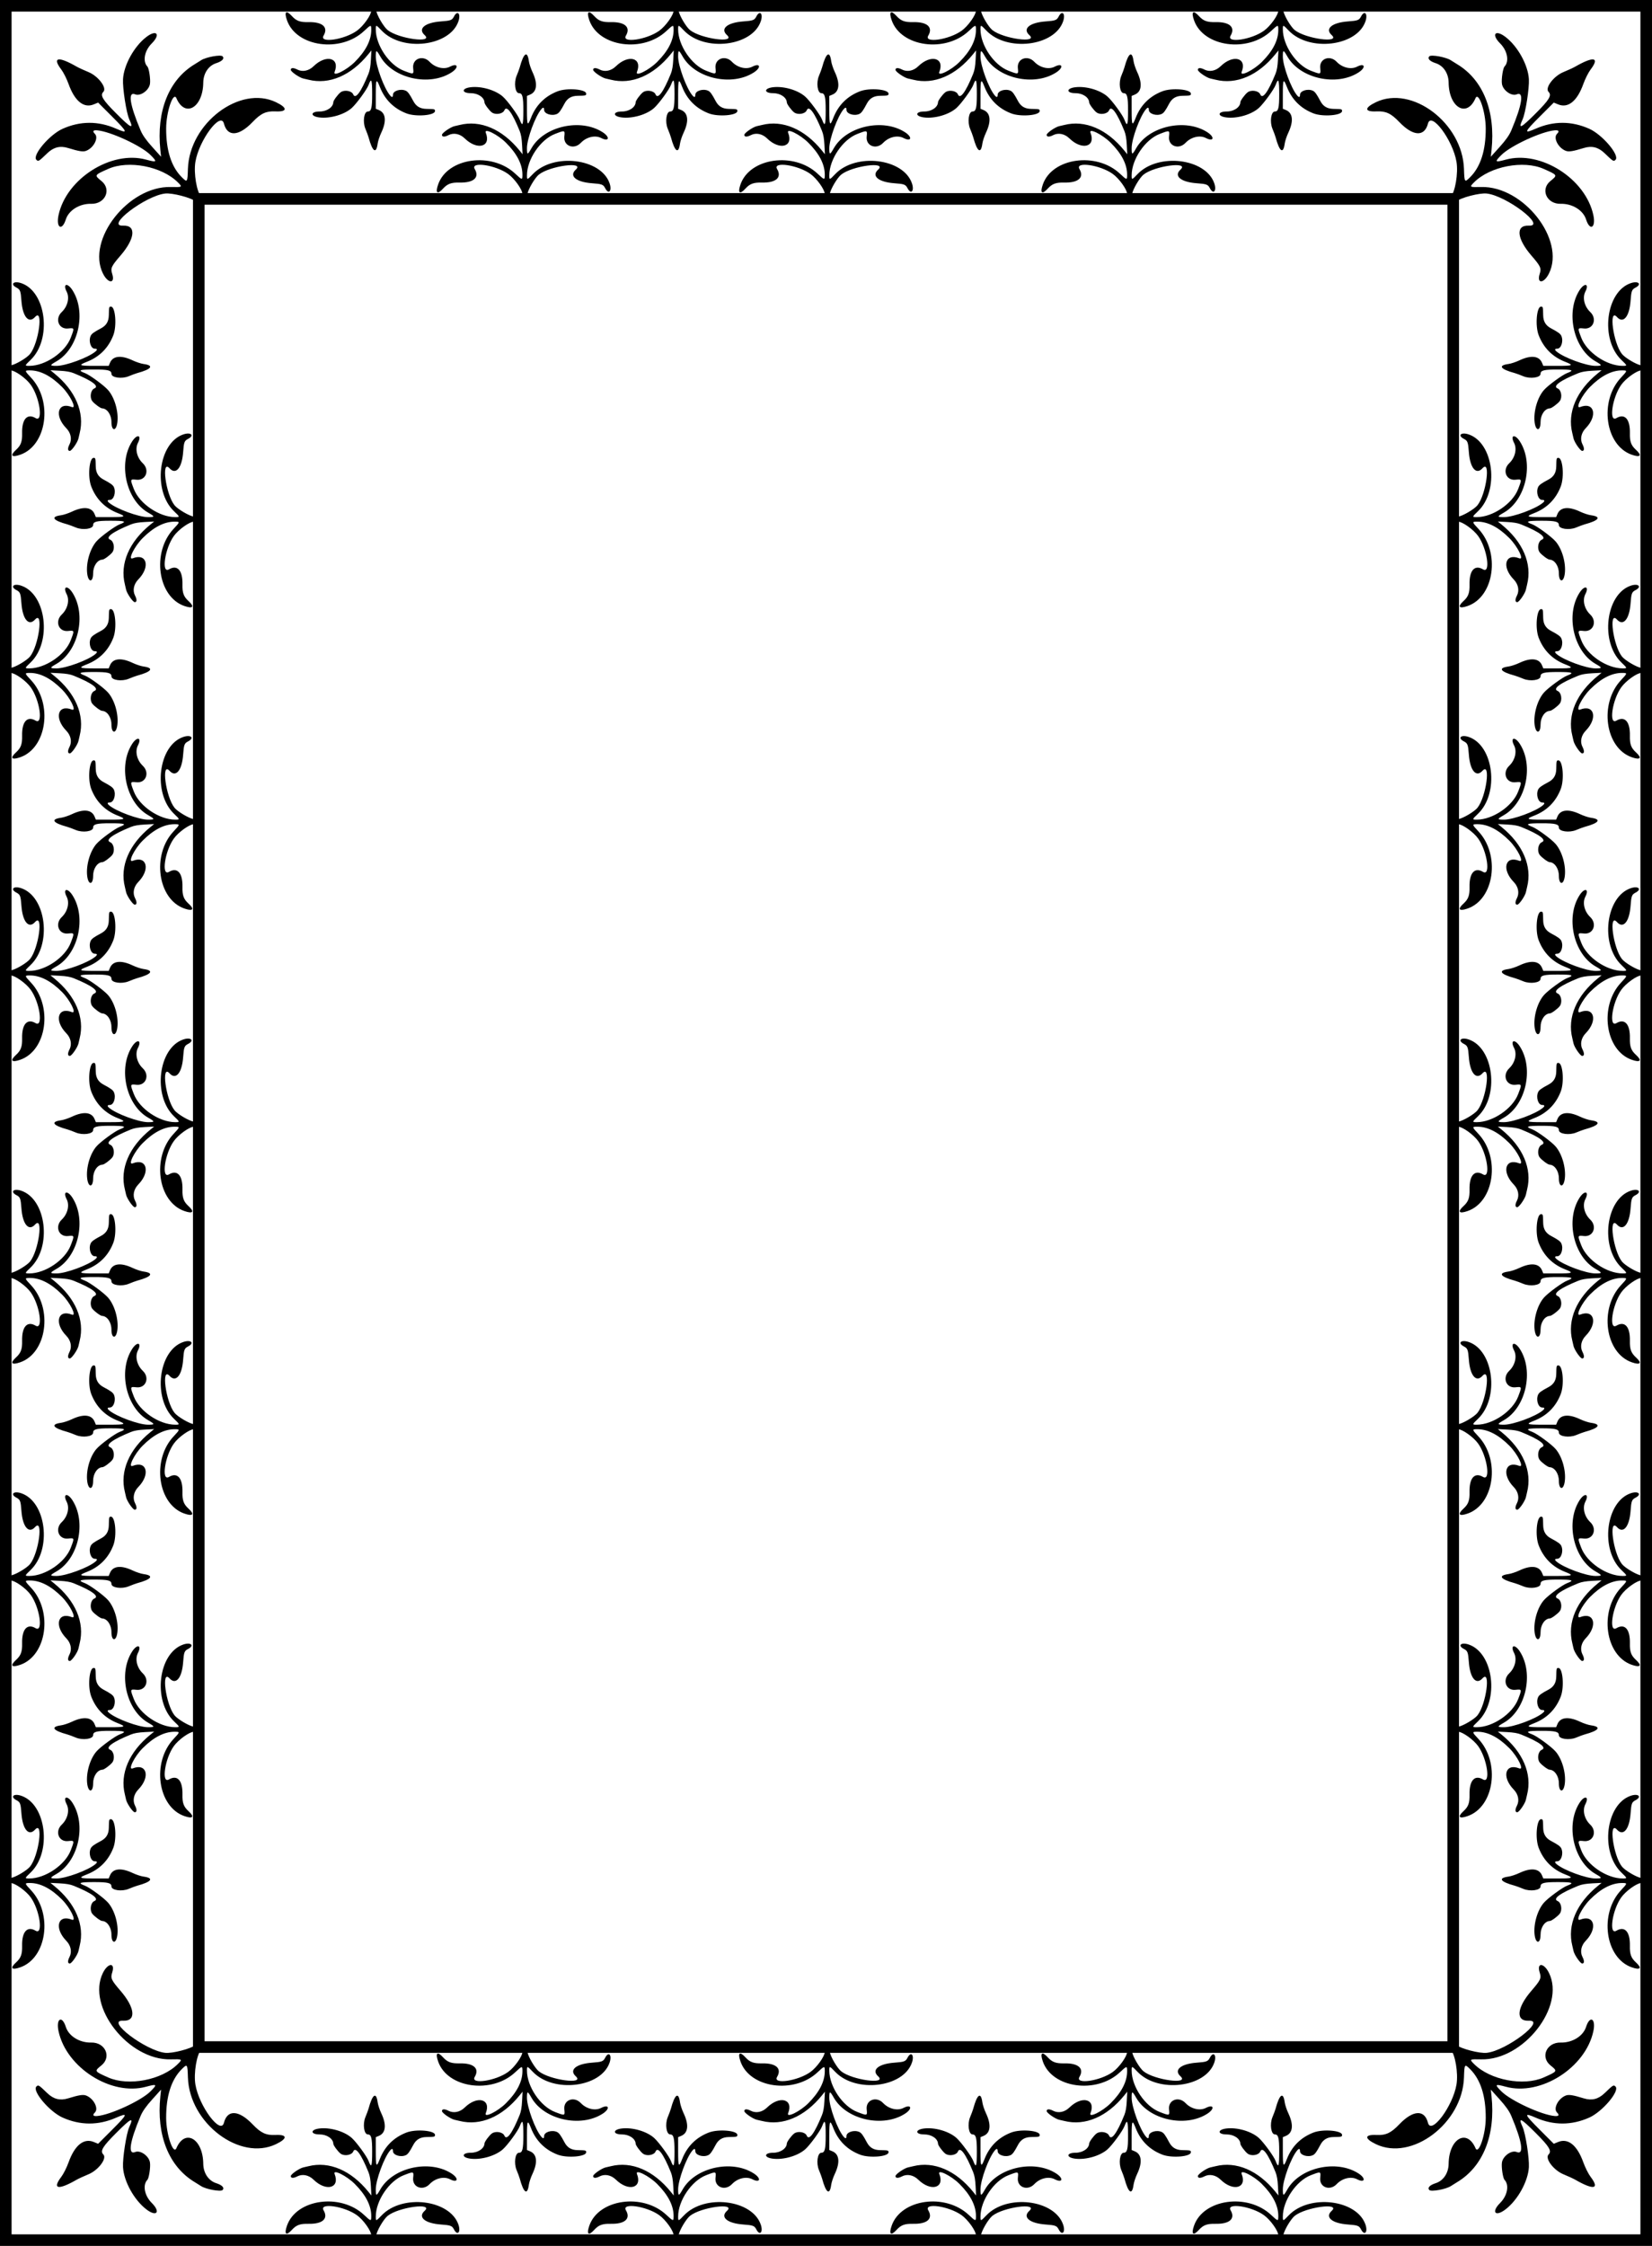
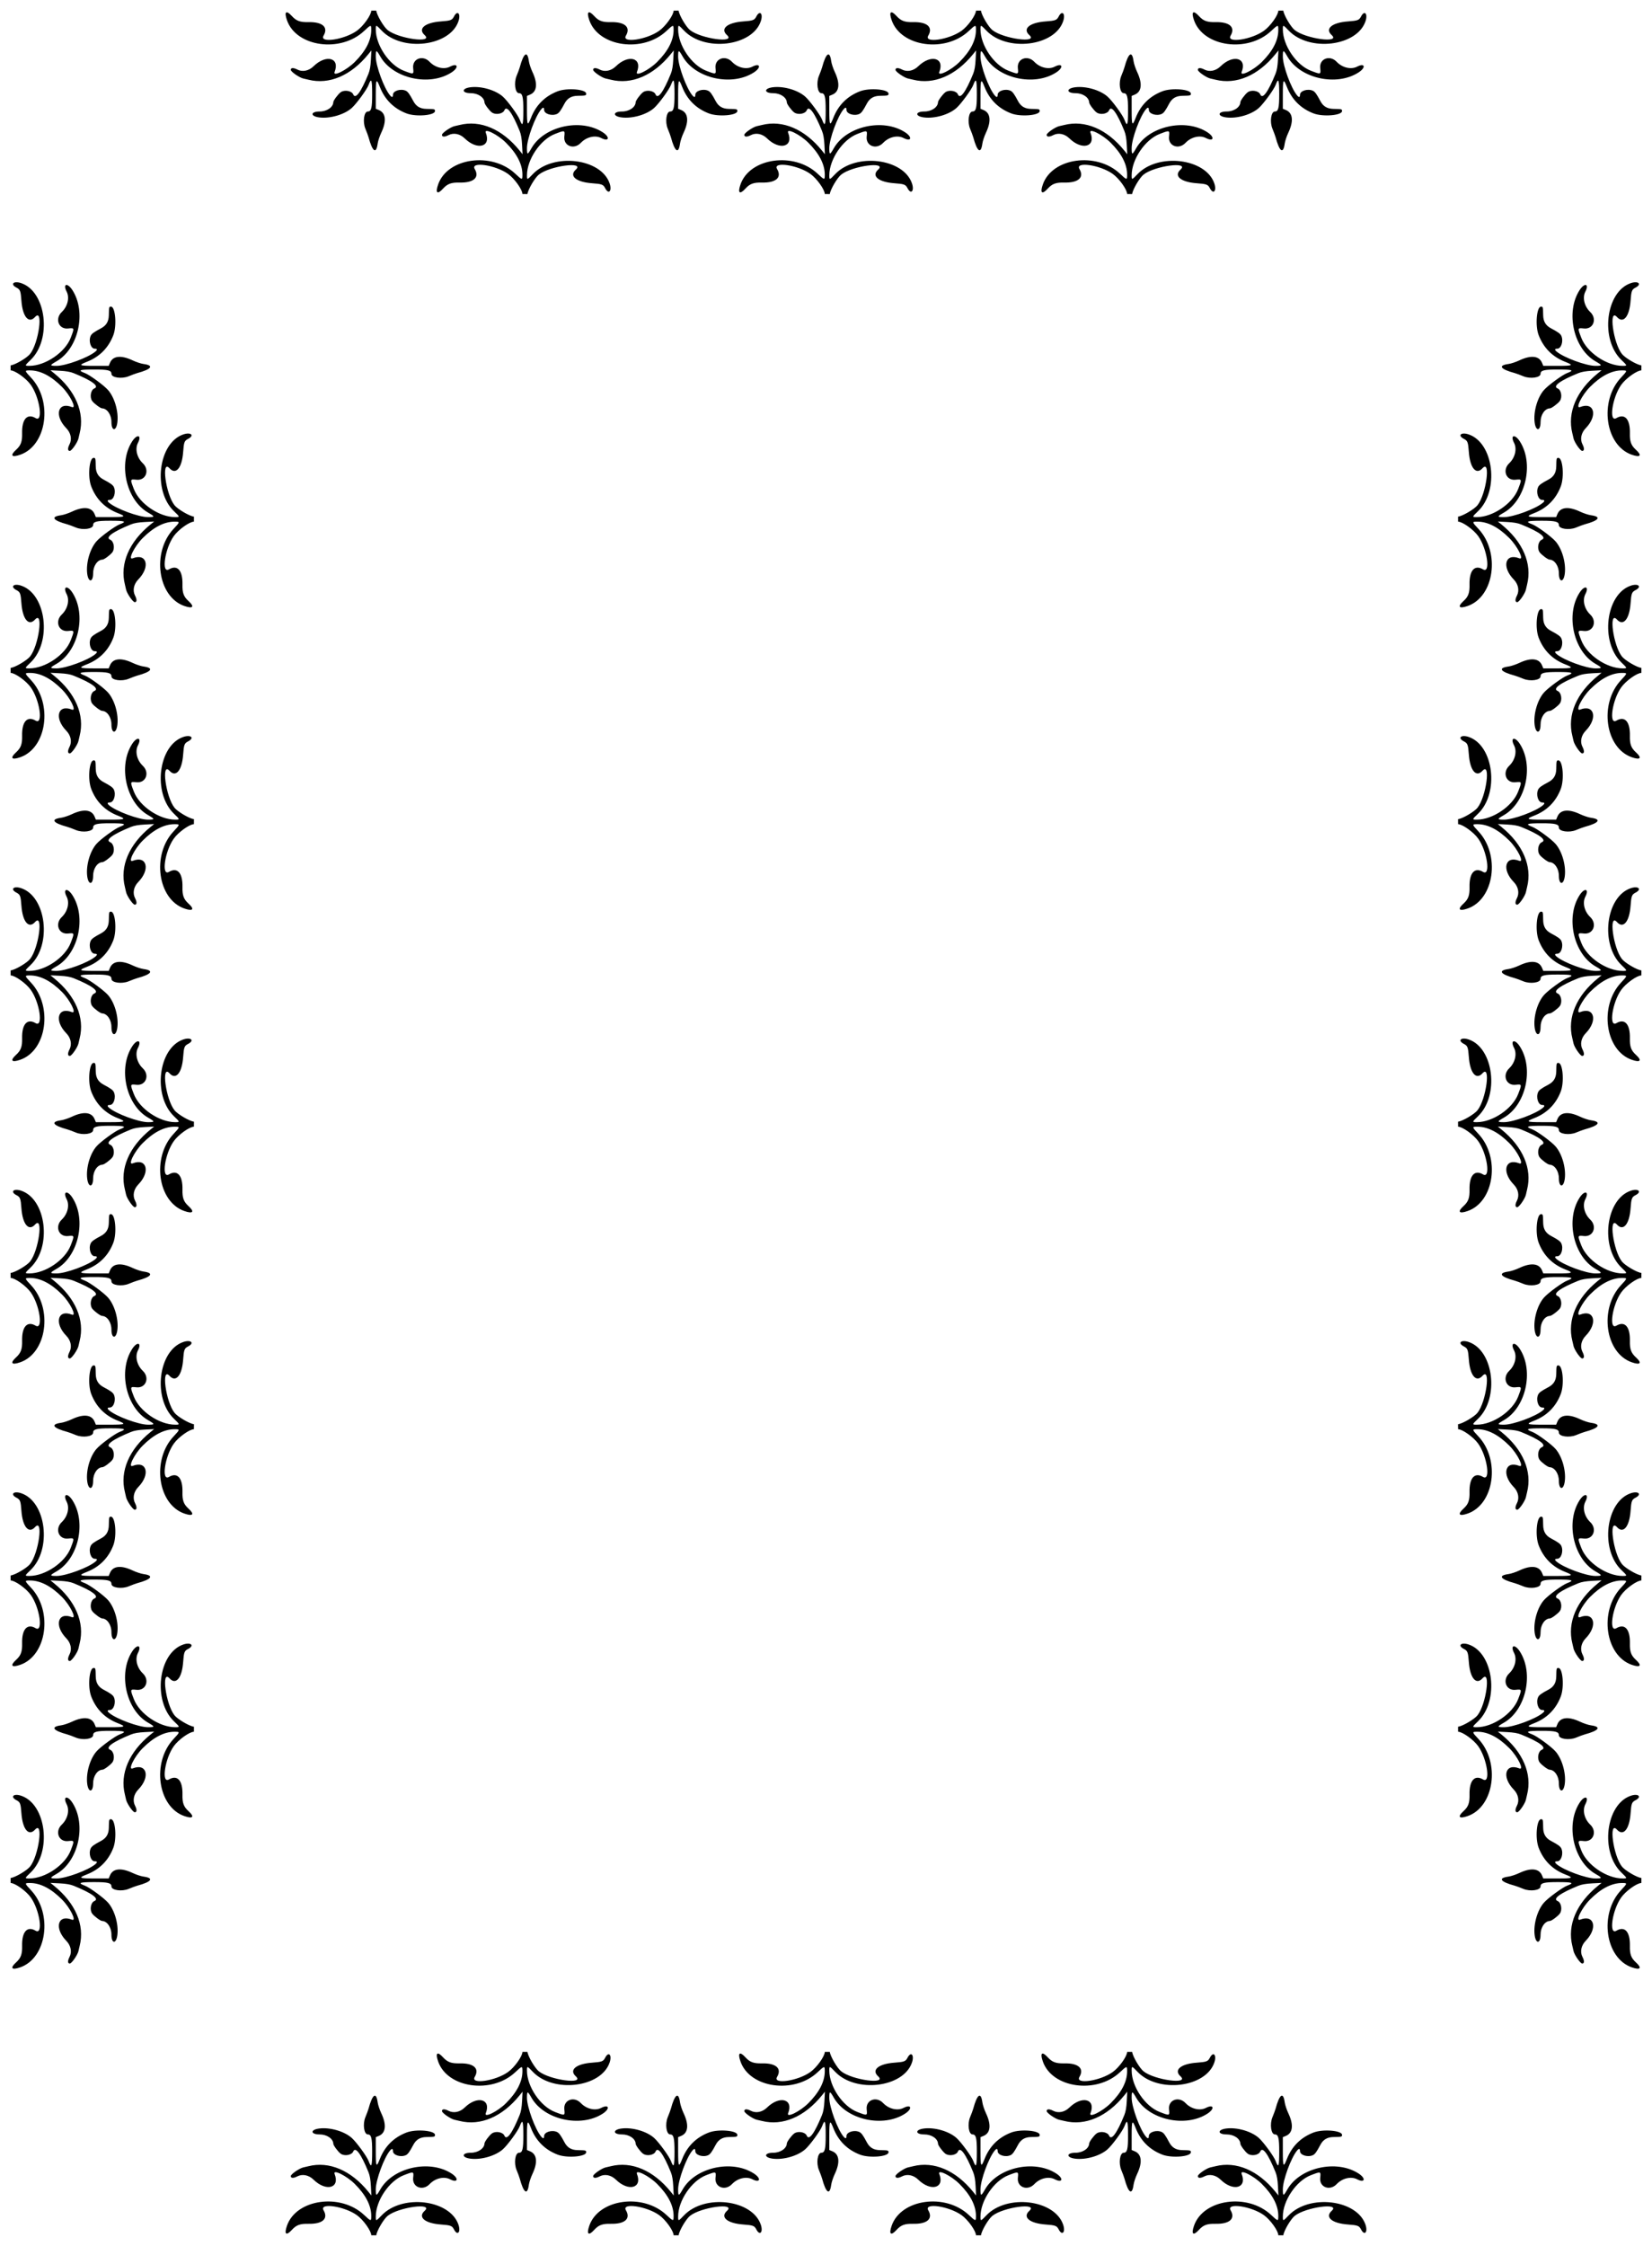
<svg xmlns="http://www.w3.org/2000/svg" xmlns:ns1="http://www.inkscape.org/namespaces/inkscape" xmlns:ns2="http://sodipodi.sourceforge.net/DTD/sodipodi-0.dtd" xmlns:xlink="http://www.w3.org/1999/xlink" id="svg27757" version="1.1" ns1:version="0.91 r13725" width="856" height="1163.098" viewBox="0 0 856 1163.098" ns2:docname="Frame99a.svg">
  <defs id="defs27761" />
  <ns2:namedview pagecolor="#ffffff" bordercolor="#666666" borderopacity="1" objecttolerance="10" gridtolerance="10" guidetolerance="10" ns1:pageopacity="0" ns1:pageshadow="2" ns1:window-width="1600" ns1:window-height="837" id="namedview27759" showgrid="true" ns1:zoom="0.57604791" ns1:cx="428" ns1:cy="581.54885" ns1:window-x="-8" ns1:window-y="-8" ns1:window-maximized="1" ns1:current-layer="svg27757" fit-margin-top="0" fit-margin-left="0" fit-margin-right="0" fit-margin-bottom="0" ns1:object-nodes="true" />
  <g id="g28549" transform="translate(3,3)">
-     <path id="rect27771" d="m 0,0 0,1157.098 850,0 L 850,0 0,0 Z m 100,100 650,0 0,862.473 0,87.527 0,7.098 -650,0 0,-7.098 0,-87.527 L 100,100 Z" style="opacity:1;fill:none;fill-opacity:1;stroke:#000000;stroke-width:6;stroke-miterlimit:4;stroke-dasharray:none;stroke-opacity:1" ns1:connector-curvature="0" />
    <path style="fill:#000000;fill-opacity:1" d="m 424.369,97.476 c 0,-2.21 -4.035,-7.964 -7.465,-10.416 -6.512,-4.656 -19.639,-6.572 -17.244,-2.517 2.585,4.376 -0.548,7.169 -7.852,7 -4.313,-0.1 -6.279,0.622 -8.581,3.152 -2.973,3.267 -4.094,2.268 -2.508,-2.237 4.84,-13.749 27.733,-16.929 39.893,-5.541 3.664,3.431 3.756,3.445 3.756,0.551 0,-5.371 -2.863,-10.923 -8.553,-16.584 -4.274,-4.253 -11.488,-7.803 -10.432,-5.133 2.903,7.341 -4.42,9.279 -10.952,2.898 -2.437,-2.38 -5.728,-3.033 -8.38,-1.662 -2.01,1.039 -3.379,0.98 -3.379,-0.146 0,-0.988 4.526,-4.108 6.559,-4.522 0.644,-0.131 1.804,-0.398 2.577,-0.594 10.732,-2.717 22.101,2.136 31.11,13.279 l 1.515,1.874 -0.246,-4.784 c -0.172,-3.349 -0.548,-5.528 -1.251,-7.262 -3.868,-9.536 -6.779,-13.473 -7.922,-10.714 -0.78,1.883 -4.588,2.526 -6.511,1.099 -1.367,-1.014 -3.772,-4.262 -3.796,-5.127 -0.074,-2.617 -3.321,-4.835 -7.079,-4.835 -4.809,0 -4.942,-2.473 -0.166,-3.07 5.547,-0.693 12.937,1.45 16.776,4.864 2.454,2.183 7.838,9.549 8.739,11.956 1.47,3.928 1.86,2.904 1.86,-4.877 0,-7.057 -0.459,-8.874 -2.241,-8.874 -1.999,0 -2.755,-5.356 -1.262,-8.937 0.69,-1.655 1.426,-3.642 1.634,-4.415 2.034,-7.532 3.96,-8.867 4.72,-3.268 0.177,1.307 1.016,3.843 1.863,5.634 2.828,5.979 2.381,10.224 -1.236,11.735 l -1.603,0.67 0,7.255 c 0,8.111 0.295,8.689 2.091,4.093 2.579,-6.599 7.244,-11.238 13.838,-13.758 4.888,-1.869 14.757,-1.048 14.757,1.228 0,1.003 -0.137,1.037 -4.498,1.119 -3.198,0.061 -5.295,1.317 -6.73,4.032 -1.913,3.62 -2.825,4.875 -3.897,5.363 -2.674,1.218 -6.659,-0.036 -6.659,-2.096 0,-1.362 -0.518,-1.481 -1.489,-0.339 -3.118,3.668 -7.412,15.328 -7.412,20.129 0,3.647 0.282,3.653 2.342,0.048 6.531,-11.427 25.495,-15.666 36.915,-8.25 3.95,2.565 3.285,5.082 -0.786,2.977 -3.137,-1.622 -7.666,-0.548 -10.566,2.505 -3.536,3.722 -9.046,1.636 -8.537,-3.231 0.355,-3.395 0.365,-3.392 -4.869,-1.374 -7.54,2.908 -14.481,13.153 -14.496,21.396 -0.01,2.526 0.07,2.511 3.033,-0.597 10.646,-11.169 35.365,-8.198 39.788,4.783 1.35,3.961 -0.496,5.978 -2.292,2.504 -0.994,-1.922 -1.709,-2.191 -6.8,-2.561 -8.268,-0.6 -12.061,-3.774 -8.433,-7.057 4.894,-4.43 -13.519,-1.939 -19.156,2.591 -2.026,1.628 -5.593,7.65 -5.89,10.067 -2.595,-0.024 0,0 -2.595,-0.024 z" id="path27776" ns1:connector-curvature="0" ns2:nodetypes="cssssssssssssssscsssssssssssssssscssssssssssssssssssssssscc" />
-     <path style="fill:#000000;fill-opacity:1" d="M 101.207,98.789 C 98.988,96.57 97.263,86.741 98.245,80.835 100.109,69.622 111.365,54.517 113.031,60.994 c 1.798,6.989 7.749,6.648 14.913,-0.855 4.23,-4.431 6.93,-5.68 11.781,-5.452 6.266,0.295 6.387,-1.833 0.272,-4.764 -18.666,-8.946 -44.845,10.848 -45.62,34.492 -0.233,7.124 -0.313,7.231 -3.219,4.325 -5.393,-5.393 -8.093,-13.842 -8.064,-25.239 0.021,-8.563 3.7,-19.369 5.32,-15.628 4.456,10.286 13.755,4.879 13.907,-8.086 0.057,-4.837 2.706,-8.797 6.746,-10.083 3.062,-0.975 4.377,-2.409 3.246,-3.54 -0.992,-0.992 -8.669,0.419 -11.126,2.045 -0.778,0.515 -2.211,1.411 -3.184,1.991 C 84.5,38.246 77.957,54.534 80.099,74.769 l 0.36,3.403 -4.557,-5.051 c -3.189,-3.535 -5,-6.1 -6.035,-8.547 -5.691,-13.458 -6.721,-20.335 -2.804,-18.713 2.674,1.108 7.143,-2.071 7.641,-5.435 0.354,-2.391 -0.493,-8.067 -1.337,-8.96 -2.553,-2.702 -1.52,-8.189 2.254,-11.962 4.829,-4.829 2.48,-7.445 -2.916,-3.249 -6.265,4.873 -11.534,14.446 -11.96,21.728 -0.272,4.656 1.718,17.458 3.23,20.78 2.468,5.419 1.049,4.784 -6.764,-3.029 -7.086,-7.086 -8.449,-9.371 -6.659,-11.161 2.007,-2.007 -2.611,-8.145 -7.706,-10.241 -2.355,-0.969 -5.088,-2.225 -6.074,-2.792 -9.605,-5.521 -12.879,-4.927 -8.021,1.457 1.135,1.491 2.839,4.878 3.787,7.527 3.165,8.843 7.875,12.656 13.024,10.542 l 2.282,-0.937 7.285,7.285 c 8.145,8.145 8.428,9.02 2.01,6.209 -9.216,-4.037 -18.557,-4.01 -27.709,0.08 -6.785,3.032 -15.87,13.766 -13.585,16.051 1.007,1.007 1.178,0.904 5.641,-3.393 3.272,-3.15 6.639,-3.994 10.806,-2.709 5.555,1.713 7.732,2.058 9.298,1.472 3.909,-1.462 6.651,-6.722 4.582,-8.791 -1.368,-1.368 -0.966,-2.007 1.154,-1.836 6.814,0.552 22.834,7.948 27.654,12.768 3.662,3.662 3.385,3.951 -2.304,2.4 -18.031,-4.917 -41.329,9.869 -45.35,28.782 -1.391,6.541 1.804,8.402 3.778,2.2 1.521,-4.778 7.147,-8.247 13.125,-8.094 7.287,0.187 10.726,-7.44 5.328,-11.816 -3.765,-3.053 -3.772,-3.04 3.509,-6.268 10.491,-4.651 27.746,-1.334 36.039,6.929 2.546,2.526 2.451,2.592 -3.645,2.446 -21.905,-0.525 -43.741,27.278 -35.148,44.752 2.622,5.332 6.5,5.504 4.816,0.213 -0.932,-2.928 -0.485,-3.916 4.257,-9.399 7.699,-8.904 8.32,-15.899 1.381,-15.553 -9.362,0.467 11.627,-15.521 21.836,-16.632 3.669,-0.399 13.297,2.066 16.022,4.194 2.582,-2.63 0,0 2.582,-2.63 z" id="path27796" ns1:connector-curvature="0" ns2:nodetypes="cssssssssssssssscsssssssssssssssscssssssssssssssssssssssscc" />
    <use height="100%" width="100%" transform="translate(156.667,0)" id="use27879" xlink:href="#path27776" y="0" x="0" />
    <use height="100%" width="100%" transform="translate(-156.666,0)" id="use27881" xlink:href="#path27776" y="0" x="0" />
    <use height="100%" width="100%" transform="matrix(1,0,0,-1,-78.333,100)" id="use27883" xlink:href="#path27776" y="0" x="0" />
    <use height="100%" width="100%" transform="translate(-156.667,0)" id="use27887" xlink:href="#use27883" y="0" x="0" />
    <use height="100%" width="100%" transform="translate(156.666,0)" id="use27889" xlink:href="#use27883" y="0" x="0" />
    <use height="100%" width="100%" transform="translate(313.332,0)" id="use27891" xlink:href="#use27883" y="0" x="0" />
    <use height="100%" width="100%" transform="matrix(1,0,0,-1,0,1157.097)" id="use27893" xlink:href="#path27776" y="0" x="0" />
    <use height="100%" width="100%" transform="matrix(1,0,0,-1,0,1157.097)" id="use27895" xlink:href="#use27879" y="0" x="0" />
    <use height="100%" width="100%" transform="matrix(1,0,0,-1,0,1157.097)" id="use27897" xlink:href="#use27881" y="0" x="0" />
    <use height="100%" width="100%" transform="matrix(1,0,0,-1,0,1157.097)" id="use27899" xlink:href="#use27883" y="0" x="0" />
    <use height="100%" width="100%" transform="matrix(1,0,0,-1,0,1157.097)" id="use27901" xlink:href="#use27887" y="0" x="0" />
    <use height="100%" width="100%" transform="matrix(1,0,0,-1,0,1157.097)" id="use27903" xlink:href="#use27889" y="0" x="0" />
    <use height="100%" width="100%" transform="matrix(1,0,0,-1,0,1157.097)" id="use27905" xlink:href="#use27891" y="0" x="0" />
    <use height="100%" width="100%" transform="matrix(0,-1,-1,0,100,613.185)" id="use28493" xlink:href="#path27776" y="0" x="0" />
    <use height="100%" width="100%" transform="translate(0,156.667)" id="use28495" xlink:href="#use28493" y="0" x="0" />
    <use height="100%" width="100%" transform="translate(0,313.333)" id="use28497" xlink:href="#use28493" y="0" x="0" />
    <use height="100%" width="100%" transform="translate(0,470)" id="use28499" xlink:href="#use28493" y="0" x="0" />
    <use height="100%" width="100%" transform="translate(0,626.667)" id="use28501" xlink:href="#use28493" y="0" x="0" />
    <use height="100%" width="100%" transform="translate(0,783.333)" id="use28503" xlink:href="#use28493" y="0" x="0" />
    <use height="100%" width="100%" transform="matrix(0,-1,1,0,4.715e-4,691.518)" id="use28505" xlink:href="#path27776" y="0" x="0" />
    <use height="100%" width="100%" transform="translate(0,156.667)" id="use28507" xlink:href="#use28505" y="0" x="0" />
    <use height="100%" width="100%" transform="translate(0,313.333)" id="use28509" xlink:href="#use28505" y="0" x="0" />
    <use height="100%" width="100%" transform="translate(0,470)" id="use28511" xlink:href="#use28505" y="0" x="0" />
    <use height="100%" width="100%" transform="translate(0,626.667)" id="use28513" xlink:href="#use28505" y="0" x="0" />
    <use height="100%" width="100%" transform="matrix(-1,0,0,1,850,0)" id="use28515" xlink:href="#use28493" y="0" x="0" />
    <use height="100%" width="100%" transform="matrix(-1,0,0,1,850,0)" id="use28517" xlink:href="#use28495" y="0" x="0" />
    <use height="100%" width="100%" transform="matrix(-1,0,0,1,850,0)" id="use28519" xlink:href="#use28497" y="0" x="0" />
    <use height="100%" width="100%" transform="matrix(-1,0,0,1,850,0)" id="use28521" xlink:href="#use28499" y="0" x="0" />
    <use height="100%" width="100%" transform="matrix(-1,0,0,1,850,0)" id="use28523" xlink:href="#use28501" y="0" x="0" />
    <use height="100%" width="100%" transform="matrix(-1,0,0,1,850,0)" id="use28525" xlink:href="#use28503" y="0" x="0" />
    <use height="100%" width="100%" transform="matrix(-1,0,0,1,850,0)" id="use28527" xlink:href="#use28505" y="0" x="0" />
    <use height="100%" width="100%" transform="matrix(-1,0,0,1,850,0)" id="use28529" xlink:href="#use28507" y="0" x="0" />
    <use height="100%" width="100%" transform="matrix(-1,0,0,1,850,0)" id="use28531" xlink:href="#use28509" y="0" x="0" />
    <use height="100%" width="100%" transform="matrix(-1,0,0,1,850,0)" id="use28533" xlink:href="#use28511" y="0" x="0" />
    <use height="100%" width="100%" transform="matrix(-1,0,0,1,850,0)" id="use28535" xlink:href="#use28513" y="0" x="0" />
    <use height="100%" width="100%" transform="matrix(1,0,0,-1,0,1157.321)" id="use28541" xlink:href="#path27796" y="0" x="0" />
    <use height="100%" width="100%" transform="matrix(-1,0,0,1,849.946,0)" id="use28543" xlink:href="#path27796" y="0" x="0" />
    <use height="100%" width="100%" transform="matrix(1,0,0,-1,0,1157.321)" id="use28547" xlink:href="#use28543" y="0" x="0" />
  </g>
</svg>